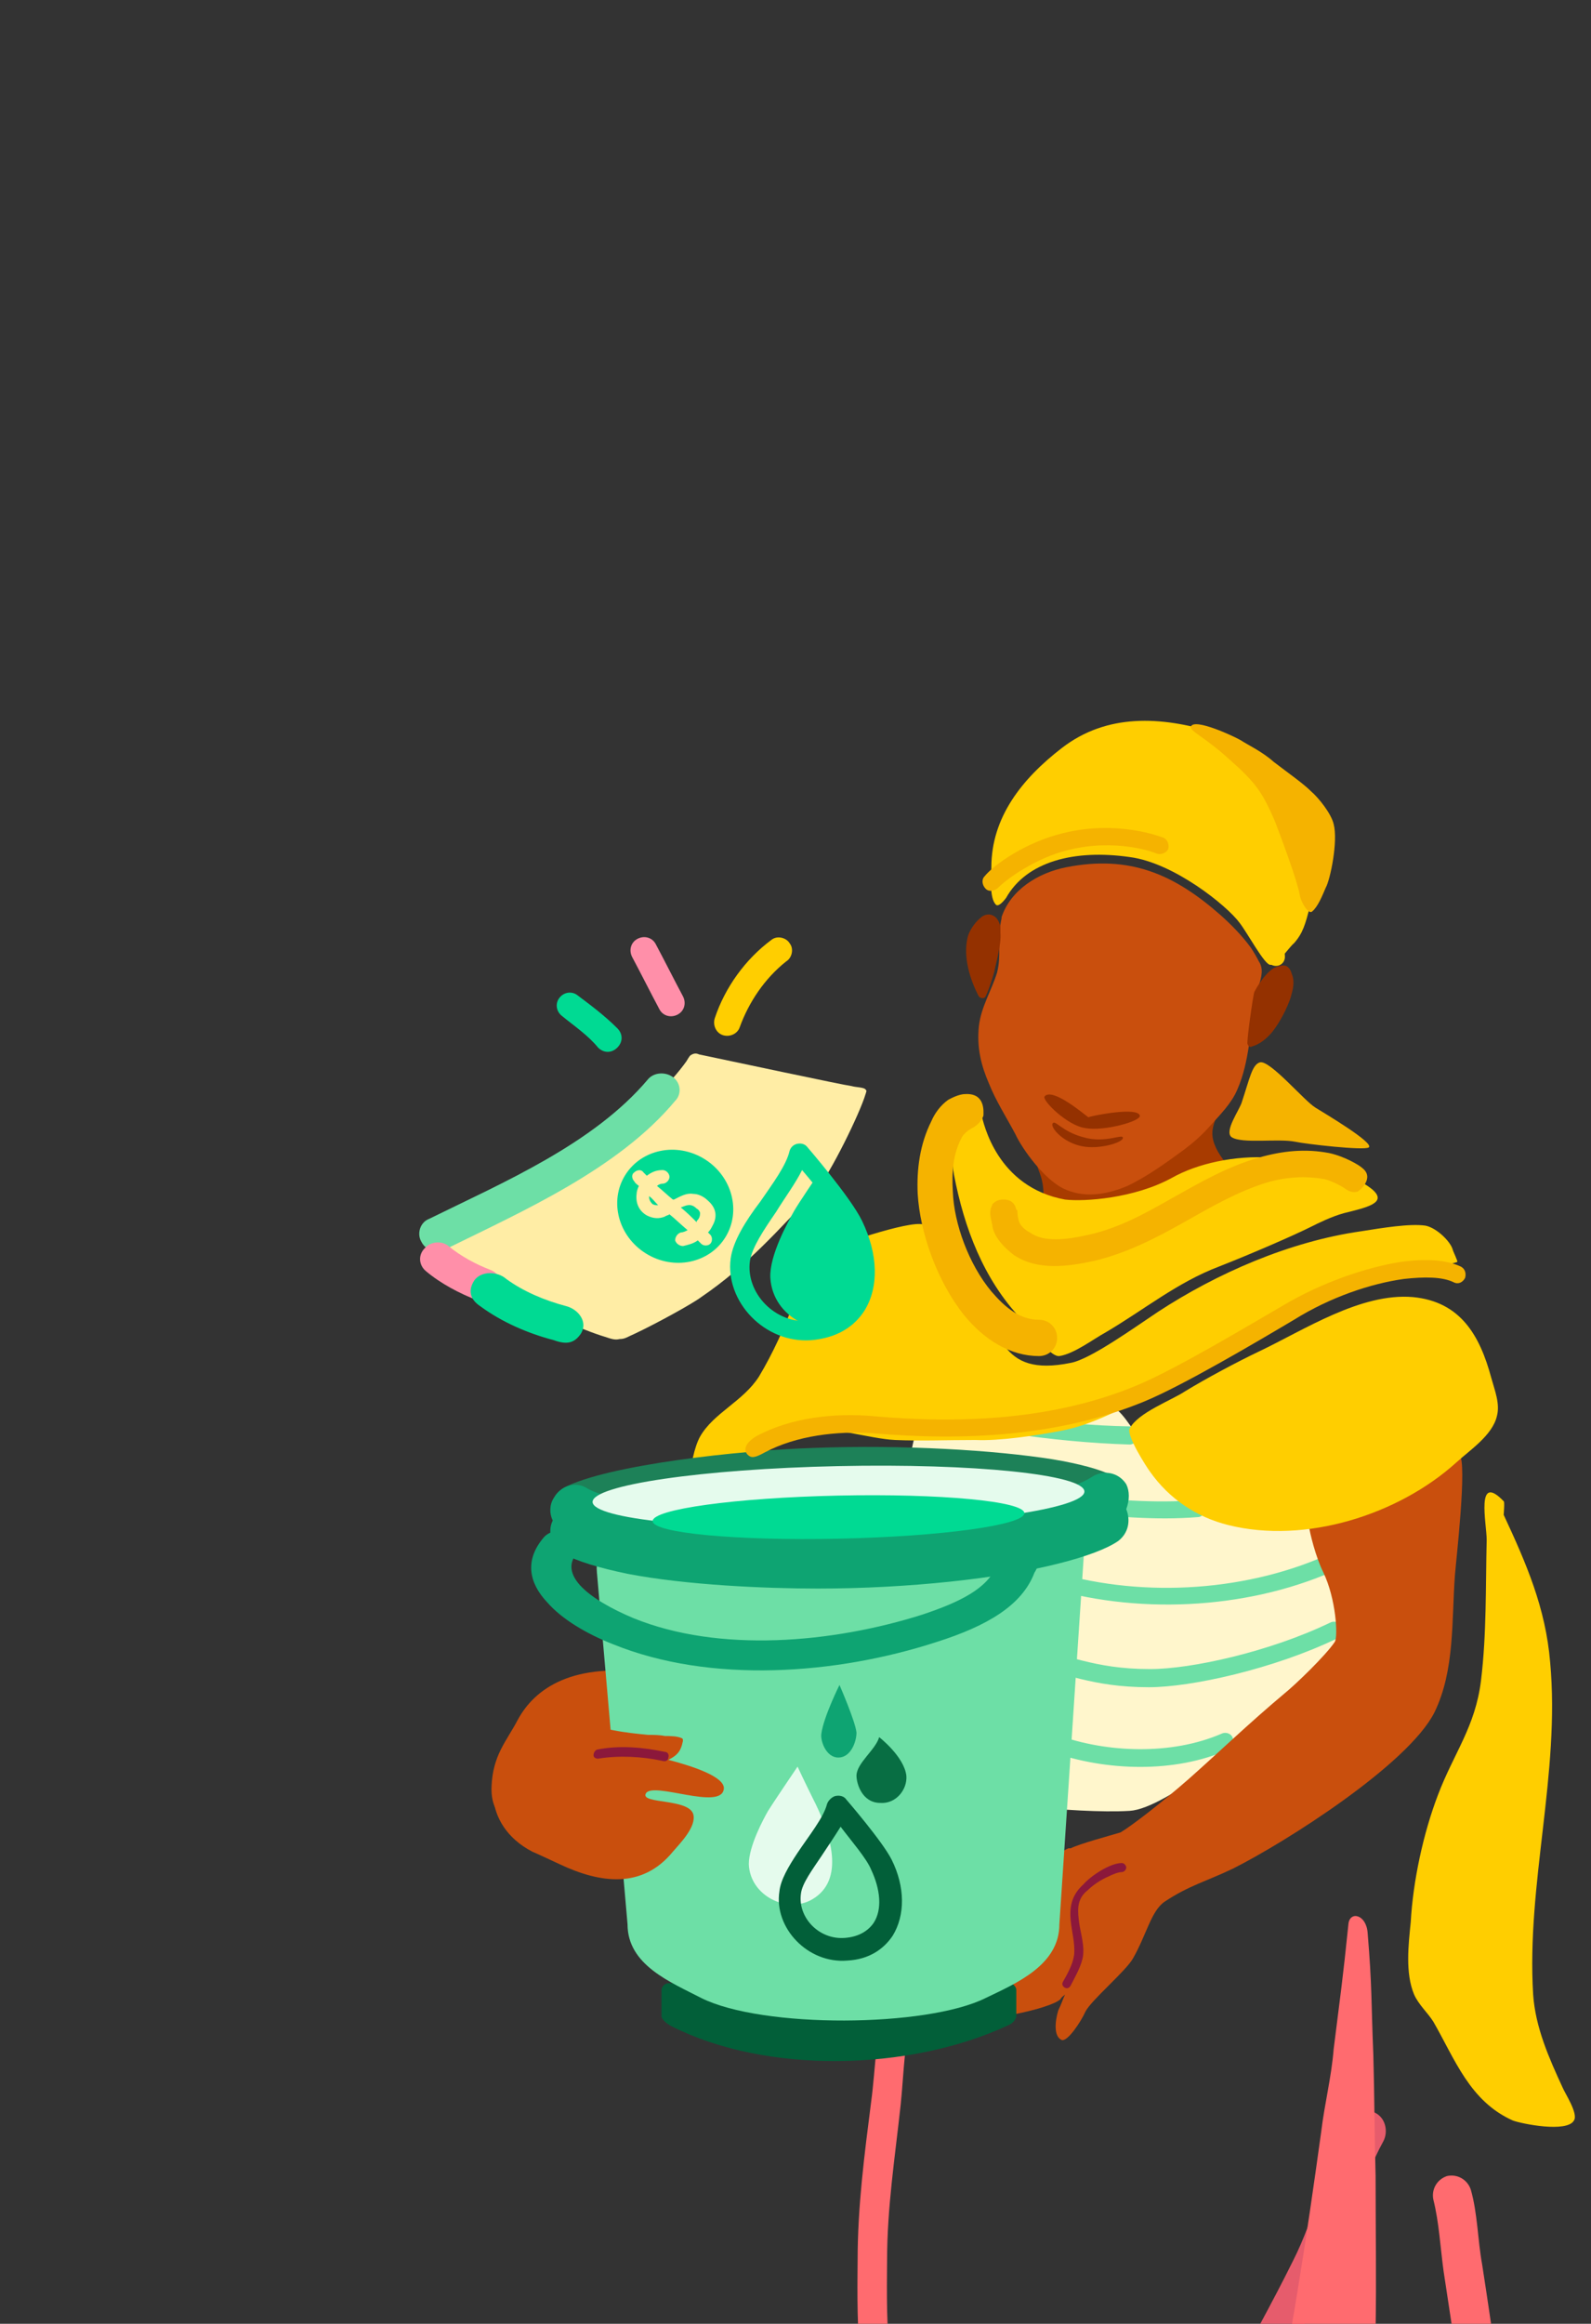
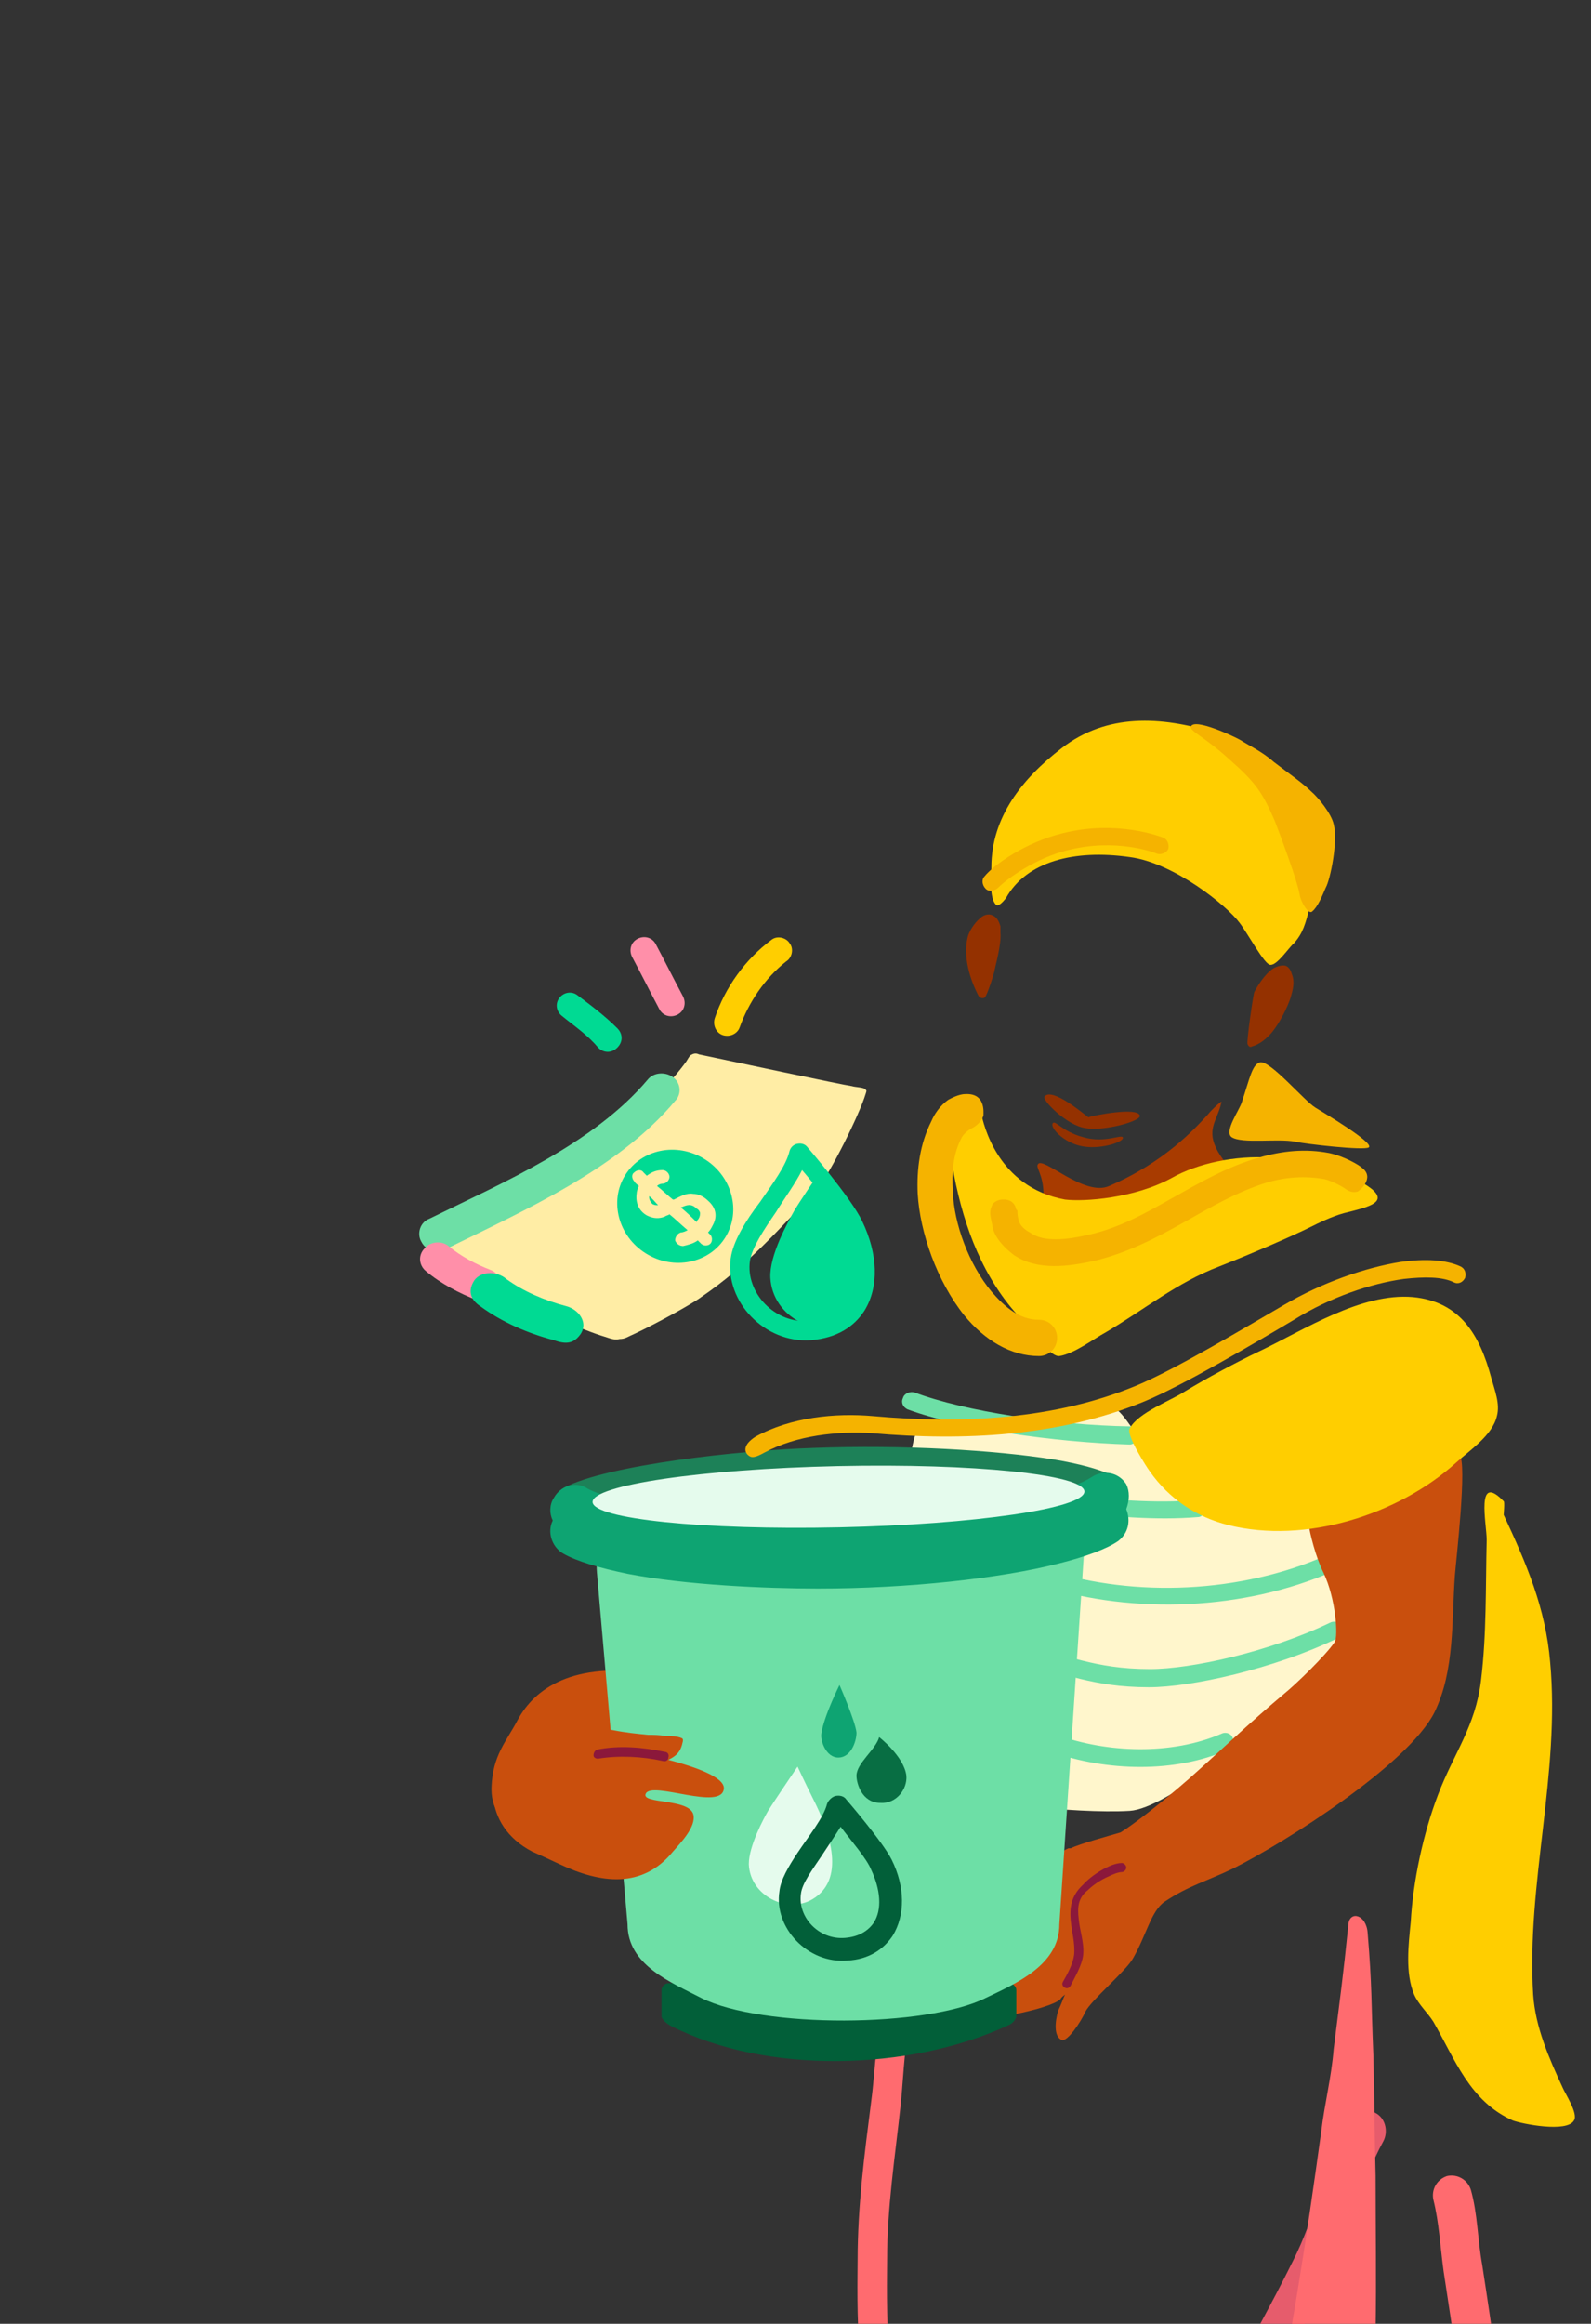
<svg xmlns="http://www.w3.org/2000/svg" width="296" height="432" viewBox="0 0 296 432" fill="none">
  <rect x="0" y="0" width="296" height="432" fill="#333333" stroke="none" />
  <g clip-path="url(#clip0_553_1366)">
    <g style="mix-blend-mode:multiply">
      <path fill-rule="evenodd" clip-rule="evenodd" d="M194.141 228.063C193.719 226.588 194.141 225.533 194.141 222.16C194.141 218.365 192.665 217.1 193.087 216.467C193.93 214.78 201.732 222.582 206.371 220.473C216.704 216.046 222.398 209.72 224.717 207.19C225.561 206.136 227.459 204.449 227.248 204.871C226.615 208.034 224.506 209.72 226.193 213.305C227.248 215.624 228.935 216.889 228.513 217.311C228.091 217.732 217.969 223.214 215.65 224.901C209.745 228.907 200.045 231.437 196.46 230.383C195.195 229.75 194.352 229.118 194.141 228.063Z" fill="#A83B00" />
    </g>
    <g style="mix-blend-mode:multiply">
-       <path fill-rule="evenodd" clip-rule="evenodd" d="M233.995 183.787C233.785 184.419 233.785 185.263 233.574 186.106C232.519 191.377 232.519 197.281 230.2 202.552C229.145 205.082 227.037 207.19 225.139 209.299C223.663 210.985 221.976 212.461 220.289 213.726C217.126 216.046 213.33 218.786 209.745 220.473C205.739 222.16 201.521 222.792 197.726 220.895C194.352 219.208 190.345 213.937 188.869 210.774C187.182 207.612 185.284 204.66 184.019 201.498C182.543 198.124 181.699 194.751 182.121 190.745C182.543 187.16 184.441 184.209 185.495 180.835C185.917 179.148 185.917 177.883 185.917 176.408C185.917 175.564 185.917 174.932 185.917 174.088C185.917 172.823 186.128 171.769 186.338 170.715V170.504C188.025 165.444 193.086 162.281 198.358 161.227C210.167 158.908 218.391 162.492 227.037 170.082C228.934 171.769 231.043 173.877 232.73 176.197C233.152 176.829 233.785 177.883 234.206 178.727C235.05 179.992 234.839 181.468 233.995 183.787Z" fill="#C94F0D" />
-     </g>
+       </g>
    <g style="mix-blend-mode:multiply">
      <path fill-rule="evenodd" clip-rule="evenodd" d="M173.897 353.091C174.319 351.826 176.006 350.983 177.271 351.615C178.747 352.037 179.591 353.513 178.958 354.989C176.639 361.314 172.21 366.585 170.101 372.91C168.204 378.814 168.204 385.139 167.571 391.253C166.517 400.952 165.041 410.44 165.041 420.138C165.041 422.668 164.83 430.891 165.462 437.006C165.673 439.114 165.884 441.012 166.517 441.855C167.149 443.12 166.728 444.807 165.251 445.439C163.986 446.072 162.299 445.65 161.667 444.385C160.823 443.12 160.401 440.59 159.98 437.427C159.347 431.313 159.558 422.668 159.558 420.138C159.558 410.229 160.823 400.53 162.088 390.621C162.932 384.296 162.932 377.549 164.83 371.434C166.938 364.898 171.367 359.416 173.897 353.091Z" fill="#FF6B6F" />
    </g>
    <g style="mix-blend-mode:multiply">
      <path fill-rule="evenodd" clip-rule="evenodd" d="M120.969 326.315C115.275 334.327 91.025 346.766 91.447 332.218C91.658 326.315 94.188 323.785 96.297 319.779C99.46 313.875 106.63 308.815 121.391 311.134C122.656 311.345 128.138 312.399 128.771 313.875C129.825 316.405 122.445 324.207 120.969 326.315Z" fill="#C94F0D" />
    </g>
    <g style="mix-blend-mode:multiply">
      <path fill-rule="evenodd" clip-rule="evenodd" d="M107.472 322.098C107.051 322.309 106.418 322.098 106.207 321.676C105.996 321.255 106.207 320.622 106.629 320.411C108.738 319.568 111.268 319.146 113.588 319.779C114.009 319.99 114.431 320.411 114.22 320.833C114.009 321.255 113.588 321.676 113.166 321.465C111.268 321.044 109.159 321.255 107.472 322.098Z" fill="#C94F0D" />
    </g>
    <g style="mix-blend-mode:multiply">
      <path fill-rule="evenodd" clip-rule="evenodd" d="M232.098 194.118C231.887 193.696 233.152 184.841 233.363 184.419C233.785 183.576 235.261 181.046 236.948 179.992C237.792 179.57 238.635 179.359 239.268 179.57C239.69 179.781 240.111 180.203 240.322 181.046C240.955 182.522 240.533 183.998 240.111 185.474C239.479 187.371 238.213 189.901 236.737 191.799C235.683 193.064 234.418 194.118 232.942 194.54C232.52 194.751 232.309 194.54 232.098 194.118Z" fill="#943100" />
    </g>
    <g style="mix-blend-mode:multiply">
      <path fill-rule="evenodd" clip-rule="evenodd" d="M185.073 180.203C185.073 180.625 183.597 185.263 183.175 185.474C182.754 185.685 182.332 185.474 182.121 185.263C180.434 182.101 179.169 177.884 180.012 174.3C180.223 173.245 181.278 171.559 182.332 170.715C182.965 170.083 183.808 169.872 184.441 170.083C185.073 170.294 185.706 170.715 186.128 172.191C186.128 172.402 186.128 172.824 186.128 173.456C186.339 175.565 185.073 179.992 185.073 180.203Z" fill="#943100" />
    </g>
    <g style="mix-blend-mode:multiply">
      <path fill-rule="evenodd" clip-rule="evenodd" d="M194.141 265.593C180.434 267.069 171.367 263.696 170.312 266.647C166.095 280.352 176.217 291.948 178.115 296.798C181.067 303.966 181.91 311.135 180.856 320.622C180.223 325.261 179.591 327.369 179.169 334.327C179.169 334.538 199.834 337.279 210.167 336.646C217.126 336.225 233.363 322.309 237.58 318.514C240.111 316.406 249.6 309.026 250.654 306.075C251.92 302.49 248.756 288.786 246.226 284.358C244.328 280.774 230.411 283.304 221.765 278.876C215.017 275.292 210.167 262.22 206.582 261.376C205.106 261.166 200.256 264.961 194.141 265.593Z" fill="#FFF6CC" />
    </g>
    <g style="mix-blend-mode:multiply">
      <path fill-rule="evenodd" clip-rule="evenodd" d="M168.837 262.008C167.993 261.586 167.571 260.743 167.993 259.899C168.204 259.056 169.258 258.634 170.102 258.845C179.591 262.43 196.672 264.96 210.167 265.17C211.011 265.17 211.854 266.014 211.854 266.857C211.854 267.701 211.011 268.544 210.167 268.544C196.039 268.122 178.537 265.592 168.837 262.008Z" fill="#6DDFA6" />
    </g>
    <path fill-rule="evenodd" clip-rule="evenodd" d="M170.312 276.768C169.469 276.557 169.047 275.503 169.258 274.66C169.469 273.816 170.523 273.395 171.367 273.605C172.843 274.027 177.06 275.081 179.591 275.292C188.447 276.136 207.426 280.142 222.608 278.876C223.452 278.876 224.295 279.509 224.295 280.352C224.295 281.196 223.663 282.039 222.819 282.039C207.426 283.304 188.236 279.087 179.38 278.455C176.638 278.244 171.999 277.19 170.312 276.768Z" fill="#6DDFA6" />
    <g style="mix-blend-mode:multiply">
      <path fill-rule="evenodd" clip-rule="evenodd" d="M175.163 290.683C174.319 290.683 173.687 289.84 173.687 288.996C173.687 288.153 174.53 287.521 175.585 287.521C179.802 287.942 189.924 290.261 195.196 291.948C211.222 297.008 230.833 296.165 246.648 289.207C247.492 288.786 248.546 289.207 248.757 290.051C249.179 290.894 248.757 291.737 247.914 292.159C231.466 299.328 211.011 300.171 194.141 294.9C189.08 293.424 179.169 291.105 175.163 290.683Z" fill="#6DDFA6" />
    </g>
    <g style="mix-blend-mode:multiply">
      <path fill-rule="evenodd" clip-rule="evenodd" d="M181.067 308.604C180.223 308.604 179.38 307.971 179.38 307.128C179.38 306.284 180.013 305.441 180.856 305.441C181.91 305.441 187.393 306.284 192.243 306.706C198.569 307.339 203.208 310.29 213.963 310.29C221.554 310.29 236.104 307.128 247.491 301.646C248.335 301.224 249.389 301.646 249.6 302.489C250.022 303.333 249.6 304.176 248.757 304.598C236.948 310.29 221.554 313.664 213.752 313.664C202.787 313.664 197.937 310.712 191.61 310.08C187.393 309.447 182.121 308.604 181.067 308.604Z" fill="#6DDFA6" />
    </g>
    <g style="mix-blend-mode:multiply">
      <path fill-rule="evenodd" clip-rule="evenodd" d="M182.543 320.201C181.7 319.99 181.067 319.147 181.489 318.092C181.7 317.249 182.543 316.617 183.387 317.038C188.026 318.303 192.243 320.833 196.672 322.52C205.95 325.894 217.97 326.315 227.248 322.309C228.091 321.888 229.146 322.309 229.357 323.153C229.778 323.996 229.357 325.05 228.513 325.261C218.602 329.689 205.739 329.267 195.617 325.683C191.189 323.996 186.971 321.466 182.543 320.201Z" fill="#6DDFA6" />
    </g>
    <g style="mix-blend-mode:multiply">
      <path fill-rule="evenodd" clip-rule="evenodd" d="M266.681 408.964C266.259 407.067 267.313 405.169 269.211 404.537C271.109 404.115 273.007 405.169 273.639 407.067C274.905 411.494 274.905 416.344 275.748 420.982C277.646 433.211 279.333 445.44 281.02 457.668C281.442 460.409 282.918 464.837 283.55 469.054C283.972 472.638 283.972 476.222 282.496 478.542C279.966 483.391 275.748 486.975 271.109 489.716C264.572 493.511 256.77 495.83 250.654 498.15C238.002 503.21 225.35 511.222 211.221 510.8C200.678 510.378 189.923 504.053 180.856 499.415C174.951 496.252 167.571 493.933 163.354 488.451C160.823 485.078 159.769 479.807 159.558 474.114C159.347 466.945 160.612 458.933 159.769 453.662C159.558 451.765 160.823 449.867 162.721 449.656C164.619 449.446 166.517 450.711 166.727 452.819C167.571 458.301 166.306 466.735 166.517 474.114C166.517 478.12 166.938 481.704 168.836 484.023C170.734 486.343 173.054 487.819 175.795 489.294C178.536 490.77 181.488 491.825 184.019 493.09C192.243 497.306 201.943 503.21 211.432 503.632C217.969 503.842 224.084 502.156 229.989 499.626C236.104 497.096 242.009 493.933 247.913 491.614C252.763 489.716 258.878 487.819 264.361 485.078C269.211 482.758 273.639 479.807 276.17 475.168C276.802 473.903 276.592 472.006 276.381 470.108C275.748 465.891 274.272 461.464 273.85 458.723C272.163 446.494 270.476 434.476 268.578 422.247C267.946 417.609 267.735 413.181 266.681 408.964Z" fill="#FF6B6F" />
    </g>
    <g style="mix-blend-mode:multiply">
      <path fill-rule="evenodd" clip-rule="evenodd" d="M212.065 207.401C212.276 208.455 205.317 210.353 201.943 209.72C198.569 209.298 193.719 204.449 194.352 203.817C195.828 202.13 201.732 207.19 202.365 207.612C202.576 207.823 202.576 207.612 202.787 207.612C203.419 207.401 211.643 205.714 212.065 207.401Z" fill="#943100" />
    </g>
    <g style="mix-blend-mode:multiply">
      <path fill-rule="evenodd" clip-rule="evenodd" d="M208.902 211.617C208.691 212.461 204.474 213.726 201.311 213.093C197.937 212.461 195.406 209.72 195.828 208.877C196.25 208.033 197.515 210.352 201.521 211.407C205.739 212.672 209.113 210.563 208.902 211.617Z" fill="#943100" />
    </g>
    <g style="mix-blend-mode:multiply">
      <path fill-rule="evenodd" clip-rule="evenodd" d="M229.146 211.407C227.67 210.353 230.622 206.347 231.044 204.871C232.52 200.443 232.942 197.913 234.418 197.492C236.316 197.07 242.642 204.66 244.751 205.925C246.438 206.979 255.716 212.461 254.662 213.305C253.818 213.937 242.853 212.672 240.955 212.25C237.792 211.618 231.044 212.672 229.146 211.407Z" fill="#F5B300" />
    </g>
    <g style="mix-blend-mode:multiply">
-       <path fill-rule="evenodd" clip-rule="evenodd" d="M130.036 282.038C127.084 281.827 128.138 270.863 130.247 267.068C132.777 262.641 138.26 260.532 141.212 255.894C143.743 251.677 146.062 246.617 147.749 241.978C149.436 237.34 148.171 235.02 152.599 232.912C155.13 231.647 169.258 226.798 171.789 227.641C175.795 229.117 178.326 234.177 180.434 237.761C186.128 247.46 185.706 256.105 199.202 253.364C202.787 252.731 211.011 246.828 215.439 243.876C226.404 236.707 239.9 230.804 253.185 228.906C257.192 228.274 262.252 227.43 265.205 227.852C267.313 228.274 269.844 230.804 270.266 232.28C270.266 232.49 271.32 234.599 271.109 234.599C266.681 236.075 261.831 236.496 257.402 237.761C250.865 239.237 244.117 242.4 238.424 245.773C229.567 250.834 225.983 252.52 217.759 256.948C211.643 260.321 204.263 264.749 197.304 266.014C192.876 266.857 185.917 267.912 181.489 267.701C175.584 267.701 171.578 267.912 166.517 267.701C161.878 267.49 154.075 264.96 149.647 265.803C143.11 267.068 139.736 268.544 134.886 273.604C133.832 274.658 132.988 276.556 131.934 278.243C131.723 279.086 130.036 282.038 130.036 282.038Z" fill="#FFCE00" />
-     </g>
+       </g>
    <g style="mix-blend-mode:multiply">
      <path fill-rule="evenodd" clip-rule="evenodd" d="M279.755 281.616C283.973 290.682 287.557 298.905 288.401 309.025C290.299 329.688 283.973 350.139 285.238 370.802C285.66 376.916 288.19 382.609 290.72 388.091C291.142 389.145 293.673 392.94 292.829 394.205C291.564 396.524 283.129 394.837 281.442 394.205C273.429 390.621 270.688 382.82 266.681 375.862C265.627 374.175 263.94 372.699 263.096 370.802C261.409 366.796 262.042 361.525 262.464 357.308C262.885 349.718 264.783 340.862 267.525 333.694C270.477 325.893 274.483 321.043 275.538 312.399C276.592 303.754 276.381 294.899 276.592 286.255C276.592 283.303 274.483 273.604 279.755 279.086C279.966 279.086 279.755 281.616 279.755 281.616Z" fill="#FFCE00" />
    </g>
    <g style="mix-blend-mode:multiply">
      <path fill-rule="evenodd" clip-rule="evenodd" d="M182.543 206.98C182.332 206.98 182.332 206.98 182.543 206.98C180.224 207.401 178.747 209.088 178.115 210.986C177.061 213.305 177.06 216.046 177.482 218.365C179.38 228.275 182.965 237.762 189.924 245.142C191.189 246.407 195.195 252.31 197.093 252.1C199.835 251.678 203.419 248.937 205.739 247.672C212.909 243.455 219.024 238.395 226.826 235.443C232.731 233.124 240.533 229.75 243.907 228.064C245.172 227.431 247.702 226.166 250.022 225.534C254.239 224.479 258.246 223.636 255.294 221.106C253.185 219.419 250.233 218.154 248.335 217.311C245.383 215.835 241.587 215.624 236.315 215.203C229.778 214.781 222.82 216.257 217.97 218.998C211.011 222.793 201.732 223.425 198.148 223.004C185.495 220.684 182.965 208.877 182.543 206.98C182.543 207.191 182.543 207.191 182.543 206.98Z" fill="#FFCE00" />
    </g>
    <g style="mix-blend-mode:multiply">
      <path fill-rule="evenodd" clip-rule="evenodd" d="M187.182 166.919C190.977 160.172 199.834 157.853 210.167 159.329C218.391 160.383 228.302 168.395 230.621 171.558C232.097 173.455 235.26 179.359 236.315 179.359C237.58 179.569 239.899 175.985 240.743 175.353C242.43 173.455 242.852 171.768 243.695 168.606C244.117 166.497 242.008 158.275 240.954 155.745C239.056 151.106 236.736 144.992 233.152 141.197C230.621 138.456 229.145 137.191 225.771 136.136C216.071 133.185 205.949 132.552 197.514 139.088C190.134 144.781 184.44 151.949 184.44 161.226C184.44 162.913 184.019 166.919 185.284 168.184C185.706 168.606 186.549 167.762 187.182 166.919Z" fill="#FFCE00" />
    </g>
    <g style="mix-blend-mode:multiply">
      <path fill-rule="evenodd" clip-rule="evenodd" d="M221.554 493.09C221.976 495.198 220.5 497.096 218.813 497.306C216.915 497.728 215.017 496.463 214.595 494.355C213.119 485.499 215.228 476.433 217.758 468C223.03 451.132 232.73 436.163 240.532 420.35C244.75 412.127 246.648 402.217 251.076 394.206C252.13 392.308 254.45 391.886 256.137 392.94C257.824 393.995 258.246 396.314 257.402 398.001C252.974 406.013 251.076 415.711 246.859 423.934C239.267 439.325 229.778 453.873 224.717 470.319C222.187 477.487 220.289 485.289 221.554 493.09Z" fill="#E65C6C" />
    </g>
    <g style="mix-blend-mode:multiply">
      <path fill-rule="evenodd" clip-rule="evenodd" d="M228.091 489.927C226.404 488.451 227.88 485.499 229.356 480.017C231.676 472.005 233.995 463.572 235.893 454.927C240.111 435.952 243.063 416.133 245.804 396.314C246.437 391.043 247.702 386.193 248.124 380.922C249.389 370.802 249.811 368.061 250.865 357.73C251.076 355.2 254.239 355.832 254.45 359.417C255.293 369.537 255.082 371.856 255.504 381.976C255.715 389.356 255.715 396.946 255.926 404.536C255.926 423.723 256.559 442.698 254.028 461.252C253.185 467.999 252.341 477.909 249.6 482.547C248.967 483.601 247.913 483.391 247.913 482.758C247.702 481.493 247.491 479.174 246.858 477.065C246.226 475.168 244.117 477.487 243.274 478.541C239.9 482.969 229.989 491.403 228.091 489.927Z" fill="#FF6B6F" />
    </g>
    <g style="mix-blend-mode:multiply">
      <path fill-rule="evenodd" clip-rule="evenodd" d="M198.148 370.802C197.937 371.012 197.515 371.223 197.304 371.645C195.406 373.543 181.489 376.283 181.489 374.597C181.278 368.904 181.911 363.211 185.074 360.681C185.706 360.049 190.978 356.886 191.822 354.989C192.243 353.934 193.93 350.35 194.141 349.296C194.563 347.82 195.828 344.868 198.78 343.603C198.991 343.603 198.991 343.603 199.202 343.603C200.889 342.76 206.372 341.284 208.48 340.651C210.589 339.386 216.072 335.17 221.133 330.742C226.615 325.893 232.309 320.411 238.846 314.929C240.955 313.242 246.648 307.76 248.335 305.23C248.968 304.176 248.546 297.218 246.226 292.369C244.75 289.417 243.696 284.99 243.485 283.514C243.485 281.827 248.335 280.984 250.022 279.508C252.342 277.399 266.681 265.381 271.531 270.442C273.007 271.918 270.898 290.05 270.688 292.791C270.055 301.224 270.688 310.501 266.892 318.302C262.042 328.001 239.057 342.549 229.357 347.398C224.507 349.718 221.133 350.561 216.704 353.513C214.174 355.199 213.331 359.627 210.8 364.055C209.535 366.374 202.998 371.856 201.943 373.964C201.1 375.862 198.57 379.657 197.515 379.235C196.039 378.603 196.25 375.862 196.883 373.753C197.515 372.488 197.726 371.645 198.148 370.802Z" fill="#C94F0D" />
    </g>
    <g style="mix-blend-mode:multiply">
      <path fill-rule="evenodd" clip-rule="evenodd" d="M208.691 346.345C209.113 346.345 209.534 346.766 209.534 347.188C209.534 347.61 209.113 348.031 208.691 348.031C208.058 348.031 207.004 348.453 206.16 348.875C204.684 349.507 203.208 350.562 202.365 351.405C200.467 352.881 200.467 354.778 200.678 356.676C200.889 358.995 201.732 361.104 201.521 363.423C201.31 365.32 200.045 367.429 199.202 369.115C198.991 369.537 198.569 369.748 198.147 369.537C197.726 369.326 197.515 368.905 197.726 368.483C198.569 367.007 199.623 365.11 199.834 363.423C200.045 361.314 199.413 359.206 199.202 357.098C198.991 354.778 199.202 352.459 201.521 350.351C202.997 348.664 206.582 346.345 208.691 346.345Z" fill="#8B183B" />
    </g>
    <path fill-rule="evenodd" clip-rule="evenodd" d="M108.316 282.882C106.629 283.725 104.521 283.093 103.466 281.406C102.623 279.72 103.255 277.611 104.942 276.557C112.955 272.34 137.627 269.599 151.334 269.177C168.204 268.545 185.074 269.599 195.828 271.286C200.889 272.129 204.685 273.183 206.793 274.238C208.48 275.081 209.113 277.4 208.269 279.087C207.426 280.774 205.317 281.406 203.419 280.563C201.732 279.72 198.78 278.876 194.774 278.244C184.441 276.557 167.993 275.714 151.545 276.346C138.682 276.768 115.697 278.876 108.316 282.882Z" fill="#1D8158" />
    <g style="mix-blend-mode:multiply">
      <path fill-rule="evenodd" clip-rule="evenodd" d="M189.08 369.958V374.807C189.08 375.44 188.237 376.283 187.604 376.494C169.047 385.139 142.478 385.56 124.975 376.705C124.132 376.283 123.077 375.44 123.077 374.807V369.958C123.077 369.326 123.71 368.693 124.343 368.693H187.815C188.448 368.693 189.08 369.326 189.08 369.958Z" fill="#025F39" />
    </g>
    <path fill-rule="evenodd" clip-rule="evenodd" d="M201.732 287.732L197.093 357.731C197.093 365.321 189.08 368.694 183.387 371.435C172.421 376.917 141.845 377.128 130.458 371.435C124.764 368.483 116.751 365.321 116.751 357.731L111.058 292.37C110.636 288.153 112.956 285.201 119.703 286.677C133.199 289.418 180.013 288.575 193.298 285.412C200.678 283.515 201.943 284.569 201.732 287.732Z" fill="#6DDFA6" />
    <g style="mix-blend-mode:multiply">
      <path fill-rule="evenodd" clip-rule="evenodd" d="M209.535 280.562C210.379 282.67 209.957 284.99 208.059 286.466C205.95 287.941 201.944 289.417 196.883 290.682C186.128 293.423 169.048 295.321 152.178 295.321C142.478 295.321 127.717 294.688 116.752 292.58C111.691 291.526 107.262 290.261 104.732 288.785C102.623 287.52 101.78 284.779 102.834 282.67C102.201 281.405 102.201 279.719 103.045 278.454C104.31 276.134 107.262 275.291 109.371 276.767C112.112 278.243 117.384 279.297 123.078 280.14C132.778 281.616 144.165 282.038 152.178 282.038C168.415 281.827 184.652 280.14 194.774 277.61C198.57 276.767 201.311 275.713 202.998 274.659C205.107 273.183 208.059 273.604 209.535 275.924C210.168 277.189 210.168 278.875 209.535 280.562Z" fill="#0EA472" />
    </g>
    <g style="mix-blend-mode:multiply">
-       <path fill-rule="evenodd" clip-rule="evenodd" d="M186.128 289.207C185.707 287.942 186.761 286.466 188.448 286.044C190.346 285.412 192.454 286.255 193.298 287.731C193.72 288.364 193.72 289.207 193.509 289.84C193.298 290.683 192.876 291.737 192.454 292.37C190.135 298.484 183.598 302.279 174.319 305.231C155.552 311.345 132.145 313.032 114.01 305.653C109.16 303.755 104.521 301.014 101.78 297.851C98.406 294.267 97.562 290.05 101.147 285.834C102.201 284.569 104.521 284.147 106.208 284.779C107.895 285.623 108.528 287.309 107.473 288.574C105.575 290.683 106.208 292.791 107.895 294.689C110.004 297.008 113.799 299.117 117.806 300.803C133.832 307.339 154.919 305.442 171.578 300.171C178.537 297.851 183.809 295.321 185.496 290.894C185.707 290.261 186.128 289.418 186.128 289.207Z" fill="#0EA472" />
-     </g>
+       </g>
    <path d="M156.122 283.94C181.389 283.398 201.817 280.411 201.75 277.268C201.682 274.124 181.145 272.015 155.878 272.557C130.611 273.099 110.182 276.086 110.25 279.229C110.317 282.373 130.855 284.482 156.122 283.94Z" fill="#E5FBED" />
    <g style="mix-blend-mode:multiply">
-       <path d="M156.087 286.048C175.182 285.638 190.624 283.513 190.577 281.301C190.529 279.089 175.011 277.628 155.915 278.037C136.819 278.447 121.377 280.572 121.425 282.784C121.472 284.996 136.991 286.457 156.087 286.048Z" fill="#00DA93" />
-     </g>
+       </g>
    <path fill-rule="evenodd" clip-rule="evenodd" d="M148.382 328.423C148.382 328.423 143.532 335.591 142.9 336.646C142.056 338.122 139.315 343.182 139.315 346.555C139.526 352.459 146.484 355.832 151.124 353.091C157.239 349.507 154.708 341.073 151.124 334.116C149.858 331.585 148.382 328.423 148.382 328.423Z" fill="#E5FBED" />
    <g style="mix-blend-mode:multiply">
      <path fill-rule="evenodd" clip-rule="evenodd" d="M163.564 322.941C162.932 325.26 159.347 327.79 159.347 330.11C159.347 331.586 160.401 335.17 163.775 335.17C166.727 335.381 168.836 332.64 168.625 330.11C168.204 326.525 163.564 322.941 163.564 322.941Z" fill="#086E43" />
    </g>
    <g style="mix-blend-mode:multiply">
      <path fill-rule="evenodd" clip-rule="evenodd" d="M156.184 313.243C156.184 313.243 153.232 319.146 152.81 322.309C152.599 323.574 153.654 326.736 155.973 326.736C158.293 326.736 159.347 323.785 159.347 322.098C159.136 319.99 156.184 313.243 156.184 313.243Z" fill="#0EA472" />
    </g>
    <g style="mix-blend-mode:multiply">
      <path fill-rule="evenodd" clip-rule="evenodd" d="M157.449 334.538C157.449 334.538 164.197 342.339 165.884 345.713C168.414 350.773 168.414 356.044 166.095 359.839C164.408 362.369 161.667 364.266 157.66 364.477C150.28 365.11 143.953 358.363 145.008 351.616C145.219 349.508 146.695 346.978 148.382 344.447C150.49 341.285 153.232 337.911 153.864 335.381C154.075 334.749 154.708 334.116 155.34 333.905C156.184 333.695 157.027 333.905 157.449 334.538ZM156.395 339.598C155.34 341.285 154.075 343.182 152.81 345.08C151.123 347.61 149.225 350.14 149.014 352.038C148.382 356.465 152.388 360.682 157.238 360.261C159.769 360.05 161.456 358.995 162.51 357.52C164.197 354.99 163.775 351.194 162.088 347.61C161.245 345.502 158.293 342.128 156.395 339.598Z" fill="#025F39" />
    </g>
    <path fill-rule="evenodd" clip-rule="evenodd" d="M112.745 321.466C113.166 321.466 114.221 321.677 114.221 321.677C116.329 322.098 118.438 322.309 120.547 322.52C121.601 322.52 122.656 322.52 123.71 322.731C124.553 322.731 126.03 322.731 126.873 323.153C127.295 323.363 126.873 324.207 126.873 324.418C126.451 325.894 125.608 326.526 124.343 327.159C129.193 328.424 134.675 330.321 134.675 332.43C134.464 336.857 121.18 330.954 120.125 333.484C119.282 335.381 128.138 334.327 128.982 337.279C129.614 339.598 126.451 342.761 125.186 344.237C119.493 351.194 111.69 350.14 104.099 346.556C101.358 345.291 100.514 344.869 99.038 344.237C89.338 339.176 90.814 328.634 94.821 327.159C103.466 323.996 103.255 321.044 112.534 321.255C112.534 321.466 112.745 321.466 112.745 321.466Z" fill="#C94F0D" />
    <g style="mix-blend-mode:multiply">
      <path fill-rule="evenodd" clip-rule="evenodd" d="M123.71 325.682C124.131 325.682 124.553 326.104 124.342 326.736C124.342 327.158 123.921 327.58 123.288 327.369C119.492 326.526 115.064 326.315 111.268 326.947C110.847 326.947 110.425 326.736 110.425 326.315C110.425 325.893 110.636 325.471 111.057 325.26C115.275 324.417 119.703 324.839 123.71 325.682Z" fill="#8B183B" />
    </g>
    <g style="mix-blend-mode:multiply">
      <path fill-rule="evenodd" clip-rule="evenodd" d="M210.167 265.593C209.535 266.858 213.33 272.762 213.963 273.605C217.548 278.665 222.609 282.039 228.513 283.515C242.852 287.099 260.144 281.617 270.898 271.919C273.429 269.599 277.646 266.858 278.49 263.274C279.122 260.955 278.068 258.425 277.435 256.106C275.327 248.304 271.742 241.979 262.885 241.136C253.185 240.292 242.641 247.25 234.207 251.256C230.2 253.154 224.296 256.316 220.5 258.636C217.97 260.322 211.643 262.642 210.167 265.593Z" fill="#FFCE00" />
    </g>
    <g style="mix-blend-mode:multiply">
      <path fill-rule="evenodd" clip-rule="evenodd" d="M221.555 135.083C222.187 133.396 229.779 136.981 230.833 137.613C232.098 138.456 234.84 139.722 236.948 141.619C239.69 143.727 242.431 145.625 243.907 147.101C245.383 148.366 247.703 151.318 248.125 153.215C248.968 156.378 247.492 163.546 246.649 165.022C246.016 166.498 245.172 168.607 244.118 169.45C243.485 170.083 242.009 167.763 241.798 166.287C241.377 163.757 238.214 155.324 237.159 152.583C234.84 147.312 233.785 145.625 228.514 140.987C224.085 136.981 221.344 135.926 221.555 135.083Z" fill="#F5B300" />
    </g>
    <g style="mix-blend-mode:multiply">
-       <path fill-rule="evenodd" clip-rule="evenodd" d="M212.065 151.95C211.222 151.739 210.8 150.685 211.011 149.841C211.222 148.998 212.276 148.576 213.119 148.787C215.861 149.63 219.024 150.896 222.609 153.636C228.513 158.064 232.731 163.335 235.472 167.974C237.581 171.558 239.057 176.196 239.057 177.883C239.057 178.726 238.424 179.57 237.37 179.57C236.526 179.57 235.683 178.937 235.683 177.883C235.683 176.407 234.418 172.612 232.52 169.66C229.989 165.233 225.983 160.383 220.5 156.167C217.337 153.847 214.385 152.793 212.065 151.95Z" fill="#FFCE00" />
-     </g>
+       </g>
    <g style="mix-blend-mode:multiply">
      <path fill-rule="evenodd" clip-rule="evenodd" d="M185.706 165.022C185.073 165.654 184.019 165.865 183.386 165.232C182.753 164.6 182.543 163.546 183.175 162.913C184.862 160.805 190.767 156.588 197.725 154.901C207.847 152.371 215.86 155.534 216.493 155.745C217.336 156.166 217.547 157.22 217.336 157.853C216.915 158.696 215.86 158.907 215.228 158.696C214.806 158.486 207.636 155.745 198.569 158.064C192.664 159.54 187.393 163.335 185.706 165.022Z" fill="#F5B300" />
    </g>
    <g style="mix-blend-mode:multiply">
      <path fill-rule="evenodd" clip-rule="evenodd" d="M142.267 270.02C140.369 271.075 139.736 271.075 139.103 270.442C138.471 269.81 138.26 268.545 140.58 267.069C147.117 263.484 155.341 262.641 162.51 263.274C178.958 264.749 196.25 263.906 211.432 257.581C218.602 254.629 232.309 246.406 238.846 242.611C246.015 238.394 254.028 235.653 260.565 234.599C265.205 233.967 269 234.178 271.742 235.443C272.585 235.864 272.796 236.708 272.585 237.551C272.163 238.394 271.32 238.816 270.476 238.394C268.368 237.34 264.994 237.34 261.198 237.762C255.083 238.605 247.491 241.135 240.744 245.352C233.996 249.358 220.078 257.581 212.909 260.533C197.093 267.069 179.169 267.912 162.299 266.436C155.762 266.014 148.171 266.858 142.267 270.02Z" fill="#F5B300" />
    </g>
    <g style="mix-blend-mode:multiply">
      <path fill-rule="evenodd" clip-rule="evenodd" d="M176.427 204.45C176.849 204.239 178.325 203.395 179.59 203.395C183.386 203.185 182.964 206.769 182.964 207.401C182.753 208.034 182.121 209.088 180.856 209.721C180.012 210.142 179.169 210.986 178.958 211.407C177.271 214.57 177.06 217.943 177.271 221.528C177.482 227.431 180.223 235.021 184.44 240.082C186.971 243.033 189.712 245.353 193.297 245.353C195.195 245.353 196.671 246.829 196.671 248.726C196.671 250.624 195.195 252.1 193.297 252.1C188.025 252.1 183.175 249.148 179.379 244.509C174.318 238.184 171.155 229.118 170.734 221.949C170.523 217.311 171.155 212.672 173.264 208.456C173.897 206.98 174.951 205.504 176.427 204.45Z" fill="#F5B300" />
    </g>
    <g style="mix-blend-mode:multiply">
      <path fill-rule="evenodd" clip-rule="evenodd" d="M189.291 225.533C189.291 225.955 189.502 226.799 189.502 226.799C189.713 227.853 190.767 228.696 191.611 229.118C193.087 230.172 194.774 230.383 196.461 230.383C198.569 230.383 200.678 229.961 202.576 229.539C208.27 228.274 213.12 225.533 217.97 222.793C223.241 219.841 228.302 216.889 234.207 215.202C238.635 213.937 242.853 213.516 247.281 214.359C250.233 214.991 252.974 216.678 253.396 217.1C255.927 218.997 252.763 221.528 252.553 221.528C251.709 221.738 251.077 221.528 250.444 221.106C250.233 220.895 248.124 219.63 246.437 219.208C242.853 218.576 239.268 218.787 235.683 219.841C230.2 221.527 225.139 224.479 220.289 227.22C215.017 230.172 209.746 232.913 203.63 234.389C198.78 235.443 193.087 236.286 188.659 233.335C186.972 232.07 185.074 230.172 184.652 228.064C184.652 227.642 184.23 226.377 184.23 225.533C184.23 224.479 184.652 224.058 184.652 223.847C185.285 223.214 185.917 223.003 186.55 223.003C186.761 223.003 188.659 222.793 189.08 224.901C189.291 224.901 189.291 225.112 189.291 225.533Z" fill="#F5B300" />
    </g>
    <g style="mix-blend-mode:multiply">
      <path fill-rule="evenodd" clip-rule="evenodd" d="M81.535 231.015C81.535 230.804 81.746 230.593 82.168 230.382C86.596 227.852 102.201 219.629 108.316 215.413C118.438 208.244 125.186 200.865 127.716 197.28C128.349 196.226 128.349 196.226 128.77 196.015C129.192 195.804 129.614 195.804 130.036 196.015C135.097 197.07 156.816 201.708 158.503 201.919C159.136 202.13 160.823 202.13 161.034 202.551C161.245 202.762 161.245 202.762 161.034 203.395C159.979 206.979 154.497 218.154 151.966 221.105C144.797 228.696 139.103 235.232 130.457 241.135C128.77 242.4 122.233 245.984 118.227 247.882C116.751 248.515 116.329 248.936 115.275 248.936C114.431 249.147 113.799 248.936 112.533 248.515C108.316 247.25 100.303 243.665 96.296 241.135C95.031 240.292 85.753 234.177 82.168 231.858C81.957 231.436 81.746 231.436 81.535 231.015Z" fill="#FFEDA5" />
    </g>
    <g style="mix-blend-mode:multiply">
      <path d="M134.949 230.023C137.952 225.171 136.212 218.655 131.063 215.468C125.913 212.281 119.304 213.631 116.301 218.482C113.298 223.334 115.037 229.85 120.187 233.037C125.336 236.224 131.945 234.874 134.949 230.023Z" fill="#00DA93" />
    </g>
    <g style="mix-blend-mode:multiply">
      <path fill-rule="evenodd" clip-rule="evenodd" d="M137.627 190.955C137.206 192.22 135.73 192.853 134.464 192.431C133.199 192.009 132.567 190.533 132.988 189.268C134.886 183.576 138.682 178.305 143.532 174.72C144.586 173.877 146.273 174.299 146.906 175.353C147.749 176.407 147.328 178.094 146.273 178.726C142.267 181.889 139.314 186.317 137.627 190.955Z" fill="#FFCE00" />
    </g>
    <path fill-rule="evenodd" clip-rule="evenodd" d="M124.553 225.744C124.342 225.954 123.921 225.954 123.71 226.165C122.655 226.587 121.601 226.587 120.336 225.954C118.86 225.111 118.227 223.635 118.438 221.948C118.438 221.527 118.649 220.894 118.86 220.473C118.649 220.262 118.227 220.051 118.016 219.629C117.594 219.207 117.384 218.364 118.016 217.942C118.438 217.521 119.281 217.31 119.703 217.942C119.914 218.153 120.125 218.364 120.336 218.575C121.179 217.942 122.023 217.521 123.288 217.521C123.921 217.521 124.553 218.153 124.553 218.786C124.553 219.418 123.921 220.051 123.288 220.051C122.866 220.051 122.445 220.262 122.234 220.473C123.288 221.316 124.131 222.159 125.186 223.003C125.186 223.003 125.186 223.003 125.397 223.003C126.662 222.37 127.716 221.738 128.981 221.948C129.825 221.948 130.879 222.37 131.723 223.213C133.41 224.689 133.41 226.376 132.566 227.852C132.355 228.274 132.145 228.695 131.723 229.117C131.934 229.328 131.934 229.328 132.145 229.539C132.566 229.96 132.566 230.804 132.145 231.225C131.723 231.647 130.879 231.647 130.458 231.225C130.247 231.015 130.036 230.804 129.825 230.593C128.981 231.225 127.927 231.436 127.084 231.647C126.451 231.647 125.818 231.225 125.608 230.593C125.608 229.96 126.029 229.328 126.662 229.117C127.084 229.117 127.505 228.906 127.927 228.695C126.662 227.641 125.608 226.587 124.553 225.744ZM126.662 224.478C127.716 225.322 128.56 226.165 129.614 227.219C129.614 227.219 129.614 227.219 129.614 227.009C130.036 226.587 130.247 226.165 130.247 225.533C130.247 225.322 130.036 224.9 129.614 224.689C128.56 223.635 127.716 224.057 126.662 224.478ZM120.758 222.37C120.758 223.003 120.968 223.424 121.39 223.846C121.812 224.057 122.023 224.057 122.444 224.057C121.812 223.424 121.39 222.792 120.758 222.37Z" fill="#FFEDA5" />
    <g style="mix-blend-mode:multiply">
      <path fill-rule="evenodd" clip-rule="evenodd" d="M104.521 188.847C103.466 188.003 103.256 186.528 104.099 185.473C104.943 184.419 106.419 184.208 107.473 185.052C110.004 186.949 112.534 188.847 114.854 191.166C115.908 192.22 115.908 193.696 114.854 194.75C113.799 195.804 112.323 195.804 111.269 194.75C109.371 192.431 106.84 190.744 104.521 188.847Z" fill="#00DA93" />
    </g>
    <g style="mix-blend-mode:multiply">
      <path fill-rule="evenodd" clip-rule="evenodd" d="M117.595 177.883C116.962 176.618 117.384 175.142 118.649 174.509C119.914 173.877 121.39 174.299 122.023 175.564C123.71 178.726 125.397 182.1 127.084 185.262C127.716 186.527 127.295 188.003 126.029 188.636C124.764 189.268 123.288 188.846 122.656 187.581C120.969 184.419 119.282 181.045 117.595 177.883Z" fill="#FF8FA9" />
    </g>
    <g style="mix-blend-mode:multiply">
      <path fill-rule="evenodd" clip-rule="evenodd" d="M82.8 232.28C81.113 233.123 79.216 232.491 78.372 230.804C77.528 229.328 78.161 227.22 79.848 226.587C93.555 219.841 110.424 212.672 120.546 200.654C121.601 199.389 123.709 199.178 125.186 200.232C126.662 201.287 126.872 203.395 125.607 204.66C115.064 217.31 97.35 225.112 82.8 232.28Z" fill="#6DDFA6" />
    </g>
    <g style="mix-blend-mode:multiply">
      <path fill-rule="evenodd" clip-rule="evenodd" d="M79.216 236.286C77.951 235.232 77.74 233.334 79.005 232.069C80.06 230.804 82.168 230.593 83.434 231.647C85.753 233.545 88.495 235.021 91.236 236.075C92.923 236.708 93.555 238.394 92.923 240.081C92.29 241.557 90.392 242.4 88.916 241.768C85.542 240.503 81.957 238.605 79.216 236.286Z" fill="#FF8FA9" />
    </g>
    <g style="mix-blend-mode:multiply">
      <path fill-rule="evenodd" clip-rule="evenodd" d="M89.338 242.822C87.441 241.557 87.019 239.87 88.284 237.973C89.549 236.286 92.501 236.286 94.188 237.762C97.352 240.081 101.358 241.768 105.365 242.822C107.684 243.455 109.371 245.774 108.106 247.882C106.841 249.78 105.365 249.991 103.045 249.147C98.195 247.882 93.345 245.774 89.338 242.822Z" fill="#00DA93" />
    </g>
    <g style="mix-blend-mode:multiply">
      <path fill-rule="evenodd" clip-rule="evenodd" d="M152.178 218.365C152.178 218.365 148.593 223.636 147.749 225.112C146.695 227.009 143.11 233.334 143.321 237.551C143.743 244.931 152.178 249.147 158.082 245.563C165.674 241.135 161.456 233.756 157.028 224.901C155.552 221.738 152.178 218.365 152.178 218.365Z" fill="#00DA93" />
    </g>
    <g style="mix-blend-mode:multiply">
      <path fill-rule="evenodd" clip-rule="evenodd" d="M150.069 213.094C150.069 213.094 158.293 222.581 160.402 227.009C163.354 233.123 163.565 239.238 160.824 243.665C158.926 246.617 155.763 248.726 150.913 249.147C142.267 249.78 134.886 241.979 135.941 233.967C136.363 230.804 138.682 227.009 141.423 223.425C143.743 220.051 146.273 216.678 146.906 213.937C147.117 213.304 147.539 212.883 148.171 212.672C149.015 212.461 149.647 212.672 150.069 213.094ZM149.226 217.521C147.96 220.051 146.063 222.581 144.376 225.322C142.056 228.696 139.947 231.858 139.526 234.388C138.682 240.292 144.165 246.195 150.702 245.563C154.076 245.352 156.606 243.876 157.871 241.557C159.98 238.183 159.769 233.123 157.239 228.274C155.974 225.744 151.756 220.473 149.226 217.521Z" fill="#00DA93" />
    </g>
  </g>
  <defs>
    <clipPath id="clip0_553_1366">
      <rect width="296" height="432" fill="white" />
    </clipPath>
  </defs>
</svg>